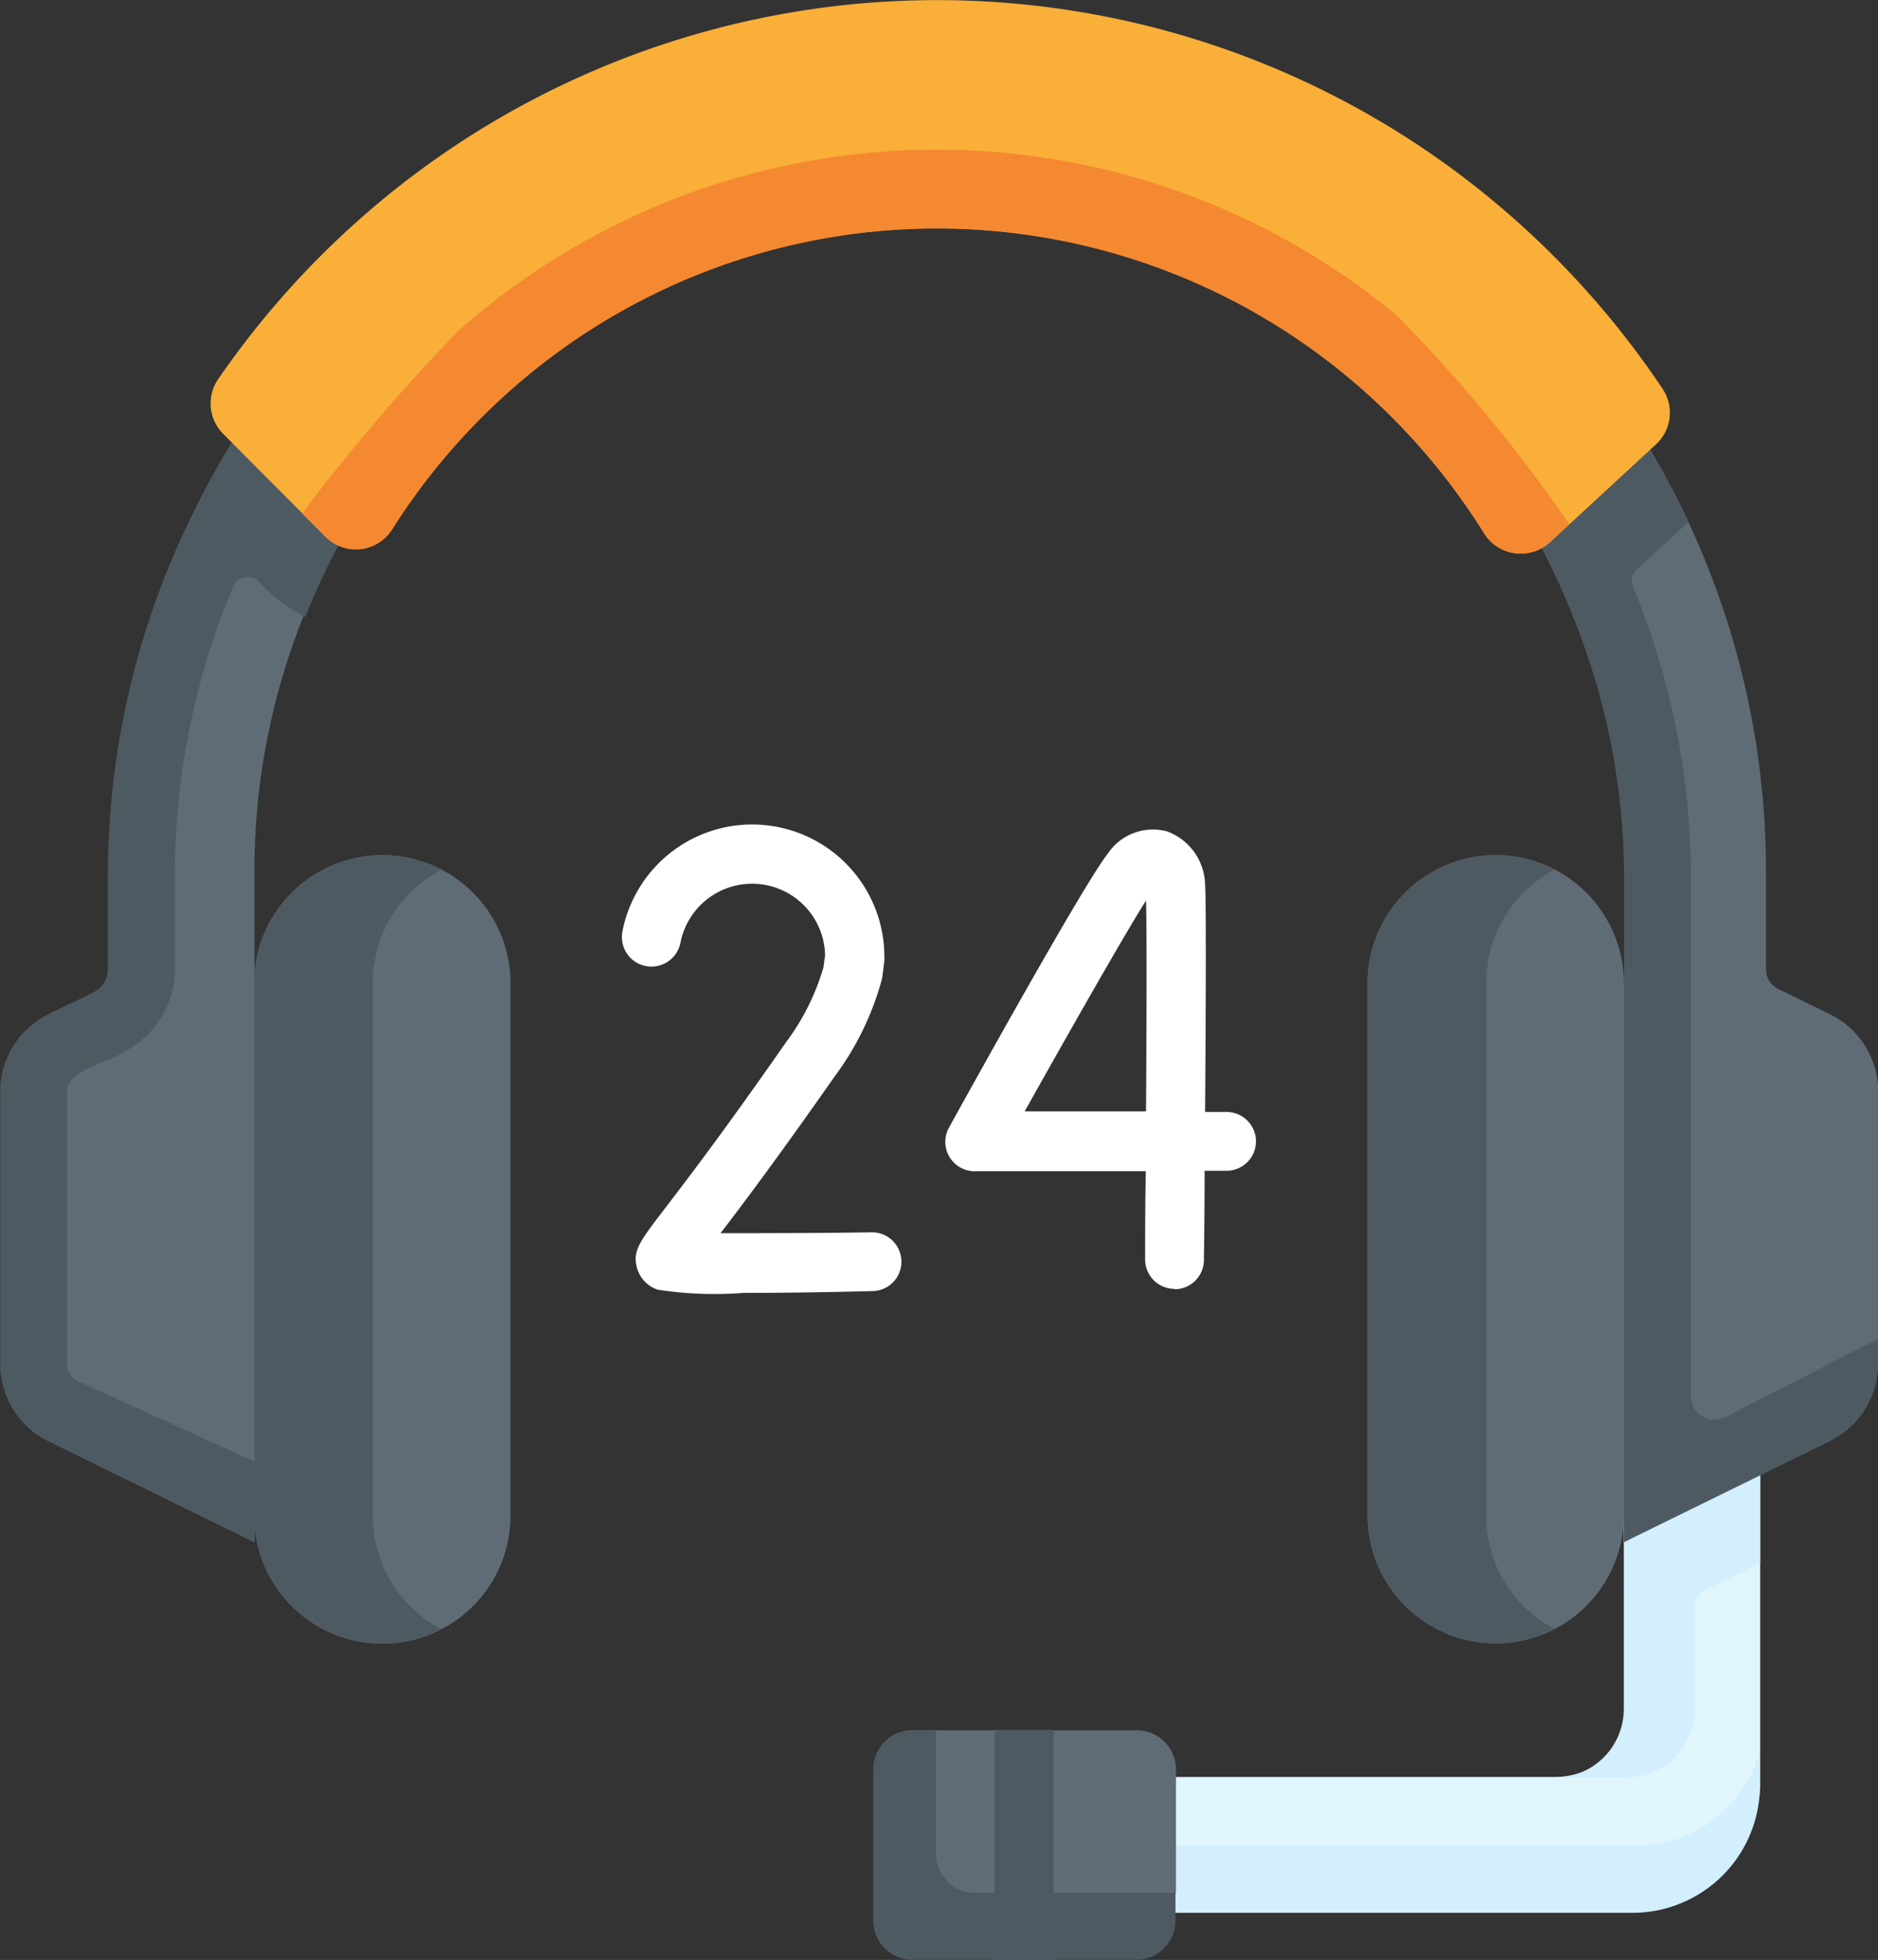
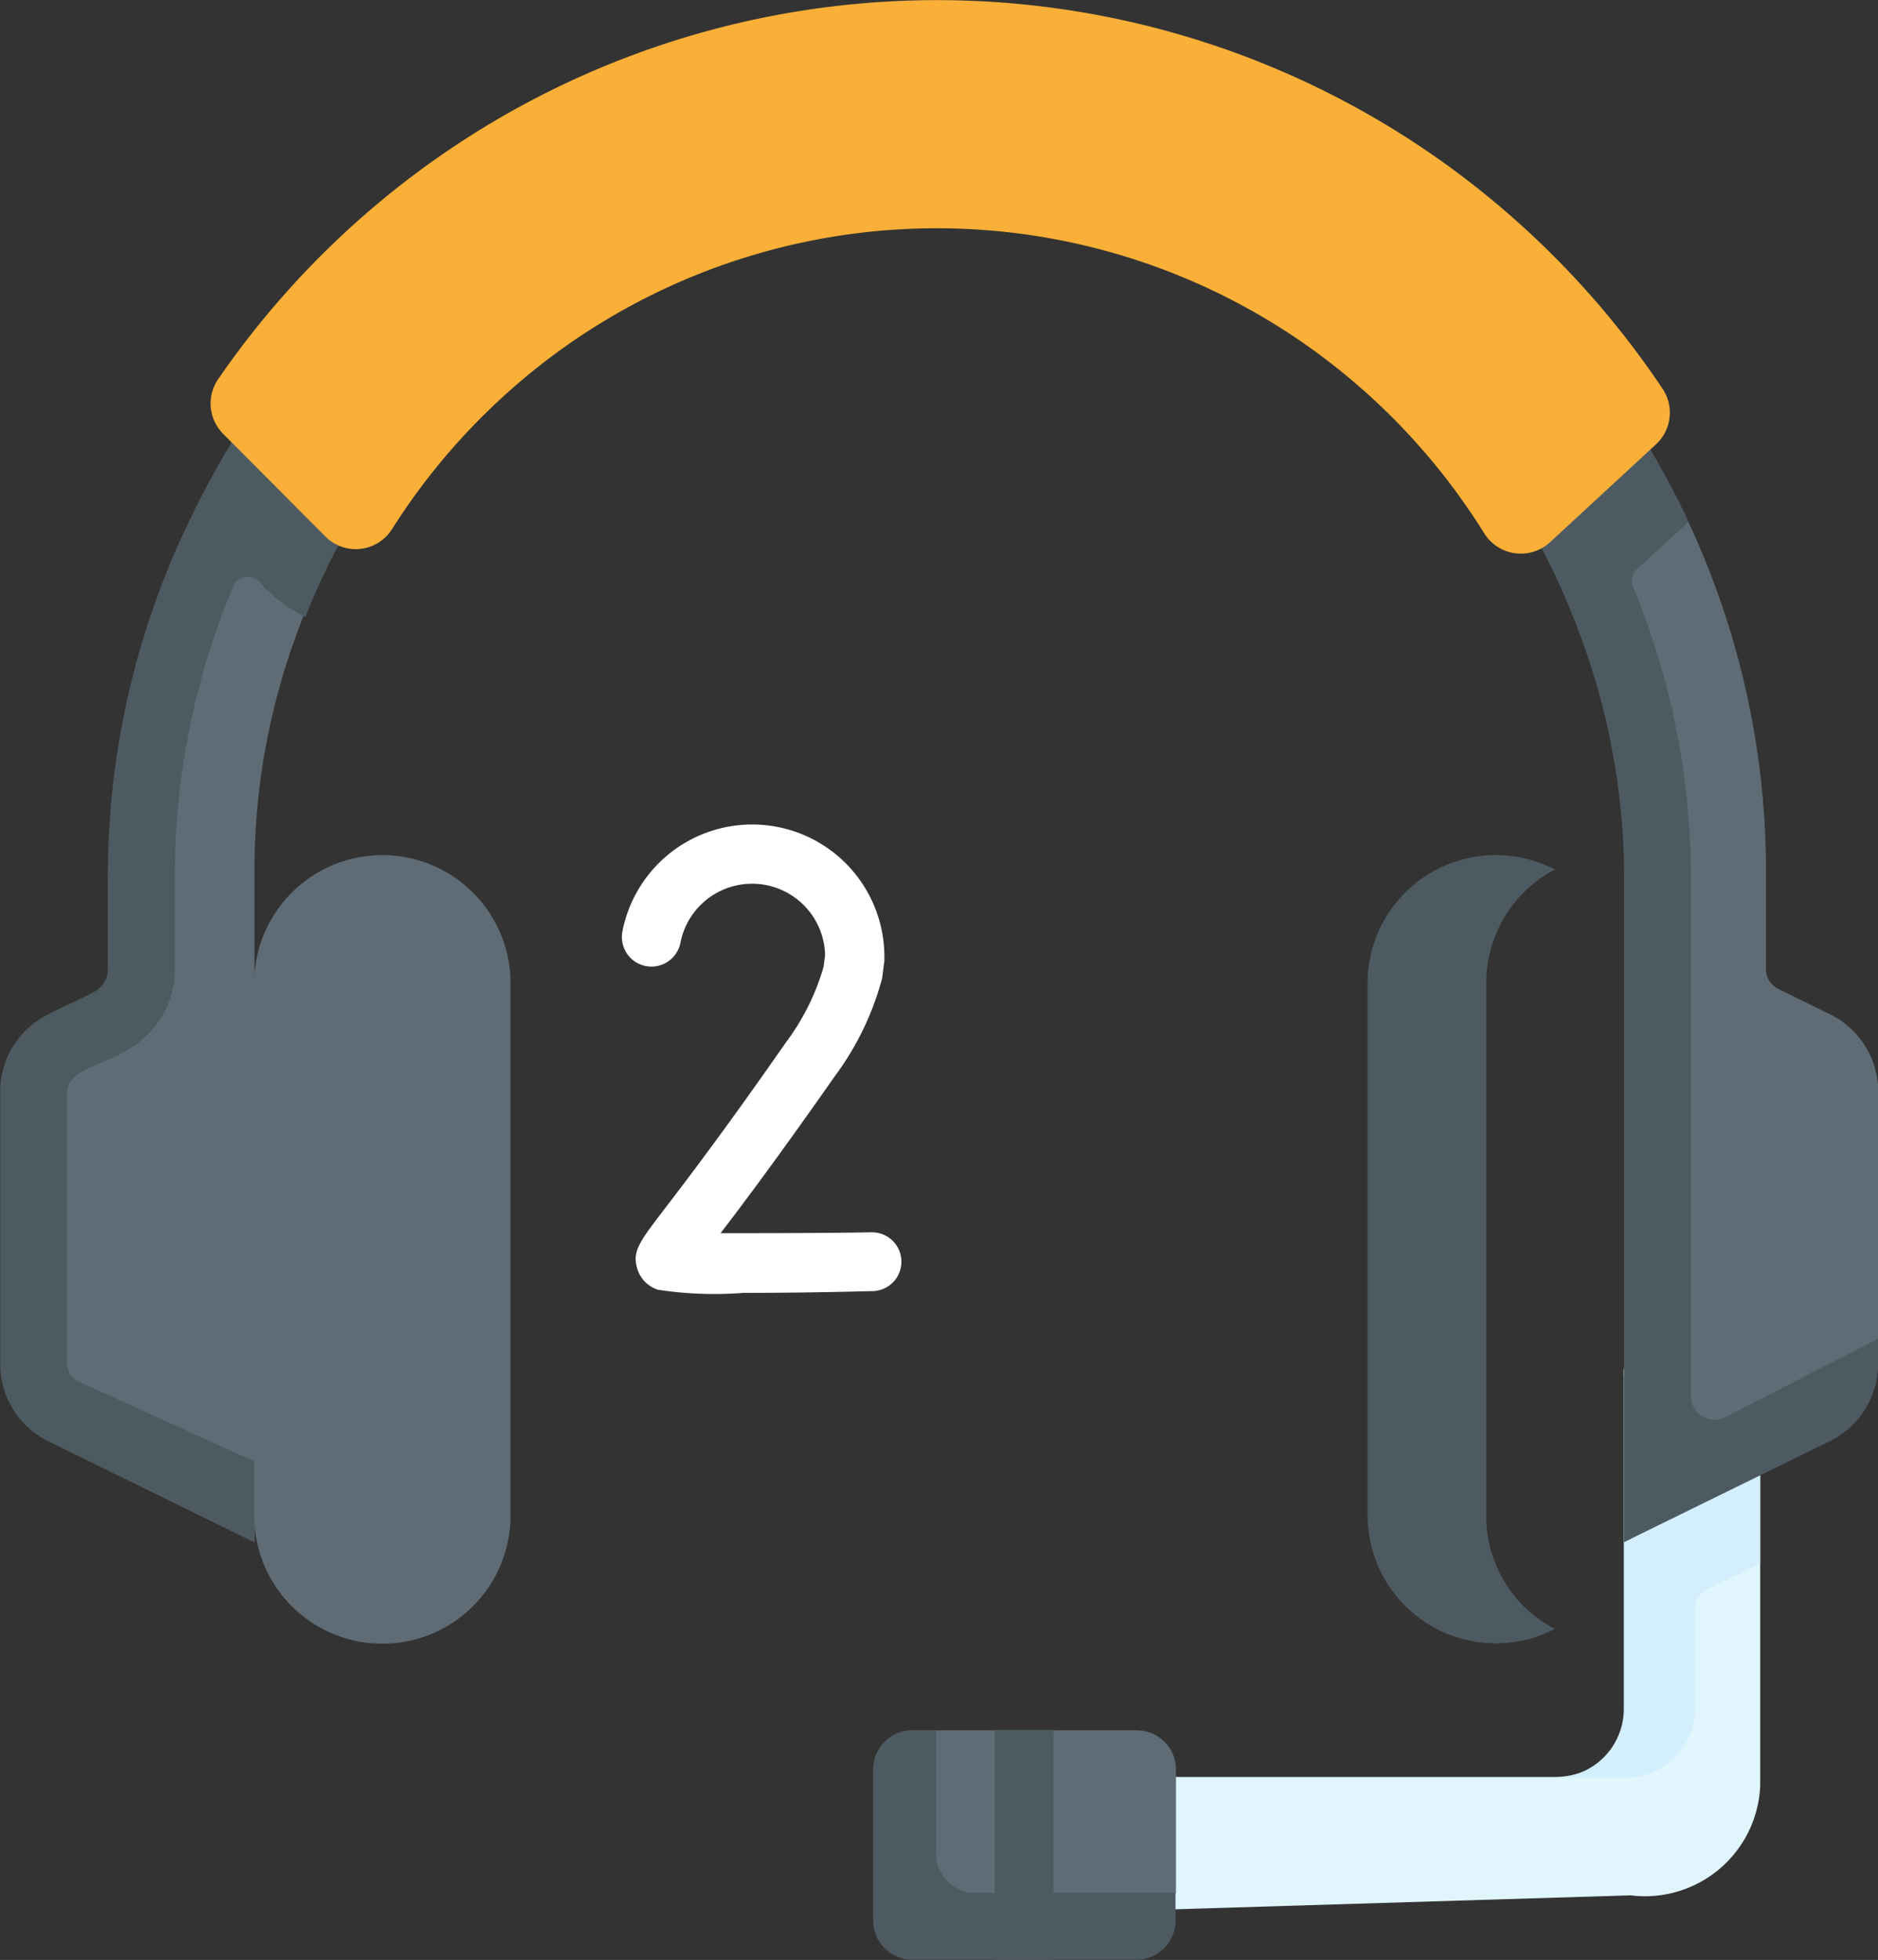
<svg xmlns="http://www.w3.org/2000/svg" width="19.165" height="20" viewbox="0 0 19.165 20">
  <rect width="100%" height="100%" fill="#333333" stroke="none" />
  <g id="_24-hours-support" transform="translate(-10.368)">
    <path id="Path_89" d="M64.894 216.831a1.308 1.308 0 0 0-1.308 1.308l-.471 2.831.471 2.6a1.308 1.308 0 0 0 2.616 0v-5.429a1.308 1.308 0 0 0-1.308-1.31z" class="cls-1" style="fill:#5f6c75" transform="translate(-50.624 -208.105)" />
-     <path id="Path_90" d="M58.145 224.727a1.307 1.307 0 0 1-1.911-1.16l-.779-3.139.779-2.289a1.307 1.307 0 0 1 1.911-1.16 1.306 1.306 0 0 0-.7 1.16v5.429a1.306 1.306 0 0 0 .7 1.159z" class="cls-2" style="fill:#4e5a61" transform="translate(-43.273 -208.104)" />
    <g id="Group_121" transform="translate(20.317 13.302)">
      <path id="Path_91" fill="#e0f5fc" d="M264.28 336.594l-5.977.183a.709.709 0 0 1-.715-.662.7.7 0 0 1 .695-.729h5.232c.384 0 .878-.339.878-.723l-.182-3.391a.709.709 0 0 1 .662-.715.7.7 0 0 1 .729.695v4.221a1.177 1.177 0 0 1-1.322 1.121z" transform="translate(-257.588 -330.555)" />
    </g>
    <g id="Group_122" transform="translate(20.316 17.858)">
-       <path id="Path_92" d="M265.6 443.76v.361a1.3 1.3 0 0 1-1.3 1.3h-6a.709.709 0 0 1-.715-.662.69.69 0 0 1 .112-.413.722.722 0 0 0 .643.391h6a1.3 1.3 0 0 0 1.26-.977z" class="cls-4" style="fill:#d3effd" transform="translate(-257.588 -443.76)" />
-     </g>
+       </g>
    <path id="Path_93" d="M406.984 331.26a.7.7 0 0 0-.332-.592l-.049-.027-.013-.006-.044-.019-.018-.007-.049-.016h-.012c-.02-.005-.04-.01-.061-.013h-.019l-.047-.005H406.254a.708.708 0 0 0-.662.714v3.411a.7.7 0 0 1-.7.7h.724a.7.7 0 0 0 .7-.7v-1.033a.2.2 0 0 1 .113-.181l.555-.272v-1.954z" class="cls-4" style="fill:#d3effd" transform="translate(-378.653 -317.262)" />
    <path id="Path_94" d="M34.576 22.938l-.528-.259a.22.22 0 0 1-.123-.2v-.989a8.411 8.411 0 0 0-.793-3.576c-1.344-2.87-4.875-4.779-8.243-4.8 0 0-7.716 3.794-7.69 8.43v.913a.264.264 0 0 1-.139.232 1.67 1.67 0 0 0-.33.306.879.879 0 0 0-.492.789l-.1 2.679a.879.879 0 0 0 .492.789l1.87 1.074v-6.768a6.99 6.99 0 1 1 13.979 0v6.768l1.839-1a.946.946 0 0 0 .6-.753l.152-.326v-2.519a.879.879 0 0 0-.494-.79z" style="fill:#5f6c75" class="cls-1" transform="translate(-5.535 -12.589)" />
-     <path id="Path_95" d="M358.495 216.831a1.308 1.308 0 0 1 1.308 1.308l.348 2.885-.348 2.543a1.308 1.308 0 0 1-2.616 0v-5.429a1.308 1.308 0 0 1 1.308-1.307z" class="cls-1" transform="translate(-332.863 -208.105)" style="fill:#5f6c75" />
    <path id="Path_96" d="M358.778 224.491a1.308 1.308 0 0 0 .321.235 1.308 1.308 0 0 1-1.911-1.16v-5.429a1.308 1.308 0 0 1 1.911-1.16 1.307 1.307 0 0 0-.7 1.16v5.429a1.3 1.3 0 0 0 .379.925z" class="cls-2" style="fill:#4e5a61" transform="translate(-332.864 -208.104)" />
    <path id="Path_97" d="M27.6 15.794a8.474 8.474 0 0 0-7.621-4.885 8.519 8.519 0 0 0-7.649 4.813 8.321 8.321 0 0 0-.861 3.722v.913a.264.264 0 0 1-.139.233c-.166.089-.426.2-.468.229a.879.879 0 0 0-.492.789v2.779a.879.879 0 0 0 .492.79l2.1 1.03v-.825l-1.8-.82a.2.2 0 0 1-.109-.175v-2.78c.01-.233.427-.288.6-.416a.946.946 0 0 0 .5-.835v-.913a7.591 7.591 0 0 1 .595-2.989.161.161 0 0 1 .262-.051 1.571 1.571 0 0 0 .474.362 6.952 6.952 0 0 1 12.951.033 7.093 7.093 0 0 1 .507 2.64v6.767l2.1-1.03a.879.879 0 0 0 .492-.79v-.255l-1.558.8a.241.241 0 0 1-.352-.215v-5.277a7.766 7.766 0 0 0-.59-2.979.161.161 0 0 1 .039-.181z" class="cls-2" style="fill:#4e5a61" transform="translate(0 -10.469)" />
    <path id="Path_98" fill="#f9af38" d="M64.846 5.475a.437.437 0 0 0 .678-.073 6.622 6.622 0 0 1 1.219-1.43 6.56 6.56 0 0 1 8.52-.14A6.624 6.624 0 0 1 76.67 5.44a.44.44 0 0 0 .672.094l1.083-1a.439.439 0 0 0 .067-.566 8.975 8.975 0 0 0-2.309-2.361 8.885 8.885 0 0 0-10.8.468 8.975 8.975 0 0 0-1.631 1.793.439.439 0 0 0 .051.56z" transform="translate(-51.157)" />
-     <path id="Path_99" fill="#f48931" d="M99.9 41.715l-.2.184a.44.44 0 0 1-.672-.094 6.624 6.624 0 0 0-1.404-1.605 6.559 6.559 0 0 0-8.52.14 6.631 6.631 0 0 0-1.219 1.431.437.437 0 0 1-.678.072l-.239-.239a19.6 19.6 0 0 1 1.6-1.868 7.364 7.364 0 0 1 9.565-.157 15.577 15.577 0 0 1 1.767 2.136z" transform="translate(-73.517 -36.365)" />
    <g id="Group_127" transform="translate(16.713 8.416)">
      <g id="Group_124" transform="translate(3.302 .04)">
        <g id="Group_123">
-           <path id="Path_100" d="M252.429 214.843a.3.3 0 0 1-.3-.3c0-.274 0-.583.007-.9h-1.743a.3.3 0 0 1-.264-.448c.229-.416 1.385-2.5 1.615-2.787a.554.554 0 0 1 .609-.233.594.594 0 0 1 .388.539c.012.148.008 1.311 0 2.324h.219a.3.3 0 1 1 0 .6h-.224c0 .45-.006.8-.007.909a.3.3 0 0 1-.3.3zm-1.525-1.811h1.234c.006-.923.009-1.819 0-2.151-.214.336-.781 1.336-1.238 2.15z" class="cls-7" style="fill:#fff" transform="translate(-250.09 -210.147)" />
-         </g>
+           </g>
      </g>
      <g id="Group_126">
        <g id="Group_125">
          <path id="Path_101" d="M169.288 213.922a3.8 3.8 0 0 1-.874-.032.323.323 0 0 1-.21-.212c-.055-.177.02-.275.268-.6.209-.273.6-.781 1.247-1.71a2.4 2.4 0 0 0 .385-.77l.016-.122a.745.745 0 0 0-1.476-.127.3.3 0 1 1-.592-.116 1.349 1.349 0 0 1 2.673.261.3.3 0 0 1 0 .038l-.02.158a.3.3 0 0 1-.005.03 2.951 2.951 0 0 1-.482.993c-.568.811-.938 1.305-1.165 1.6.4 0 .993 0 1.542-.009a.3.3 0 1 1 .008.6c-.584.015-1.003.018-1.315.018zm-.725-.615" class="cls-7" style="fill:#fff" transform="translate(-168.045 -209.145)" />
        </g>
      </g>
    </g>
    <path id="Path_102" d="M235.3 440.869l-2 .007a.4.4 0 0 1-.4-.4l-.077-1.276a.4.4 0 0 1 .4-.4l.2-.138h.6l.336.246.268-.246h.839a.4.4 0 0 1 .4.4v1.261l-.162.146a.4.4 0 0 1-.404.4z" class="cls-1" style="fill:#5f6c75" transform="translate(-213.497 -421.005)" />
    <path id="Path_103" d="M234.835 440.324v.282a.4.4 0 0 1-.4.4h-2.285a.4.4 0 0 1-.4-.4v-1.543a.4.4 0 0 1 .4-.4h.241v1.261a.4.4 0 0 0 .4.4z" class="cls-2" transform="translate(-212.471 -421.008)" style="fill:#4e5a61" />
    <g id="Group_128" transform="translate(20.519 17.652)">
      <path id="Path_104" d="M262.608 438.66h.6v2.348h-.6z" class="cls-2" transform="translate(-262.608 -438.66)" style="fill:#4e5a61" />
    </g>
  </g>
</svg>